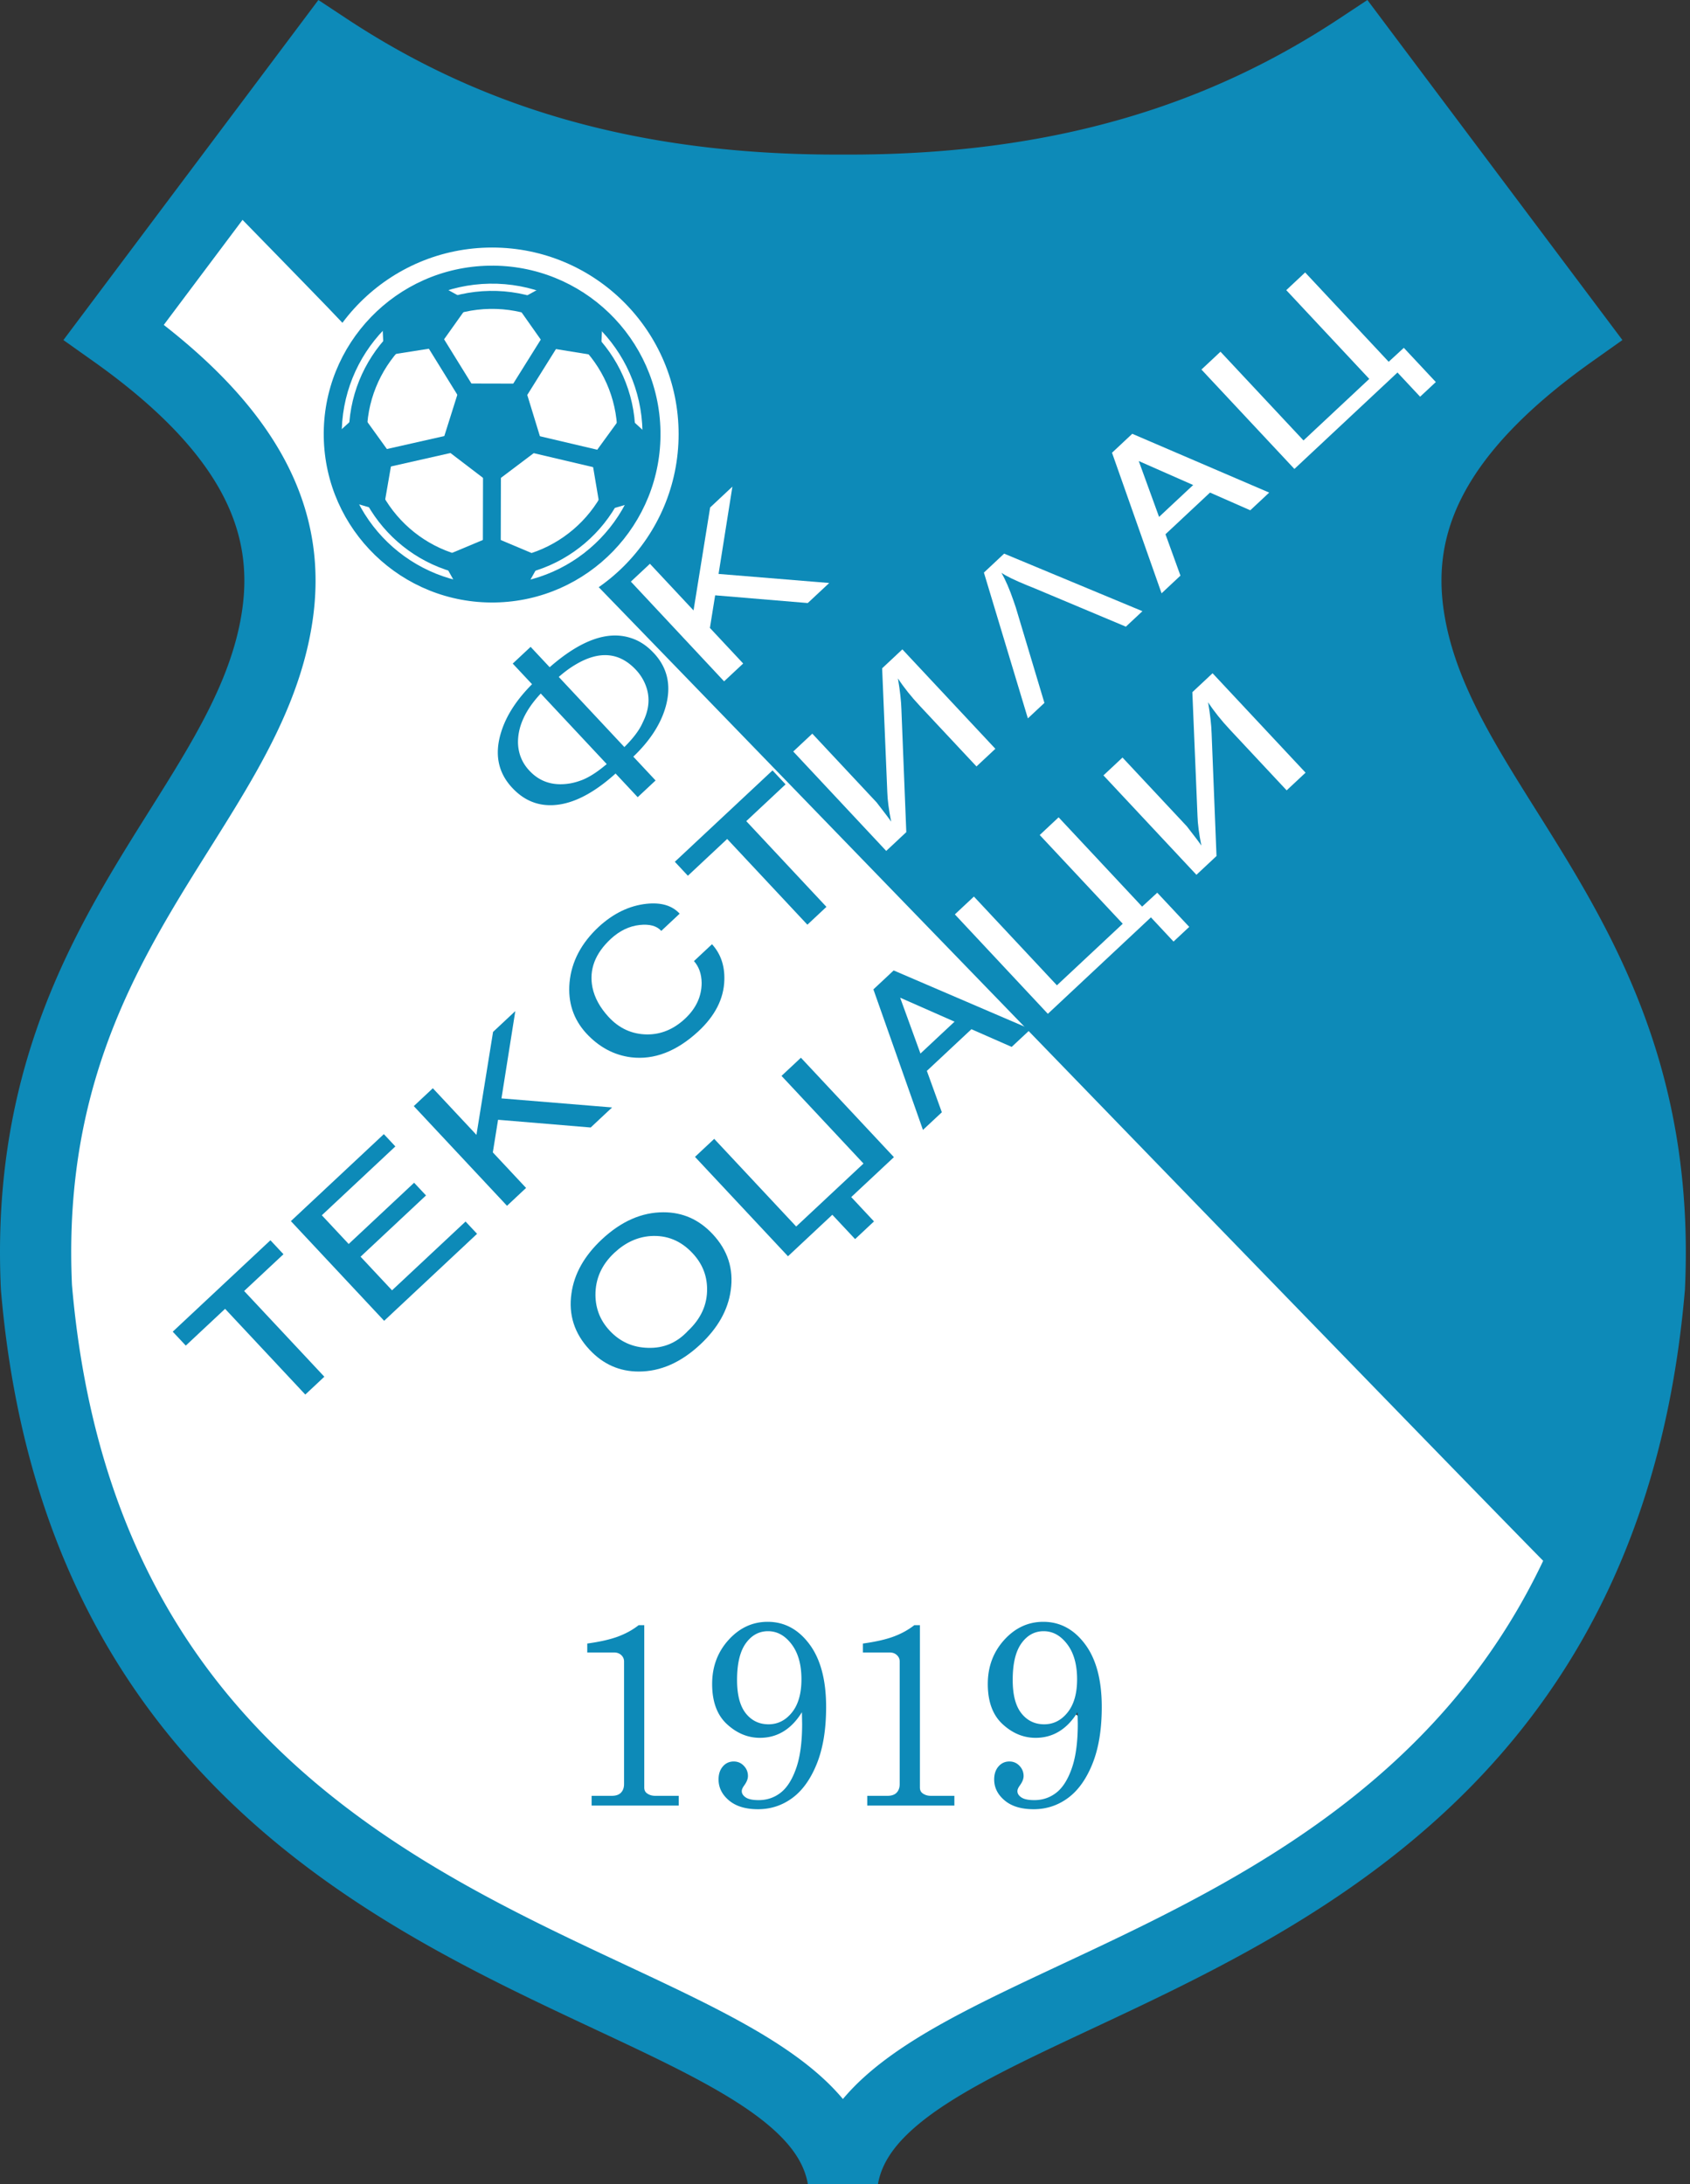
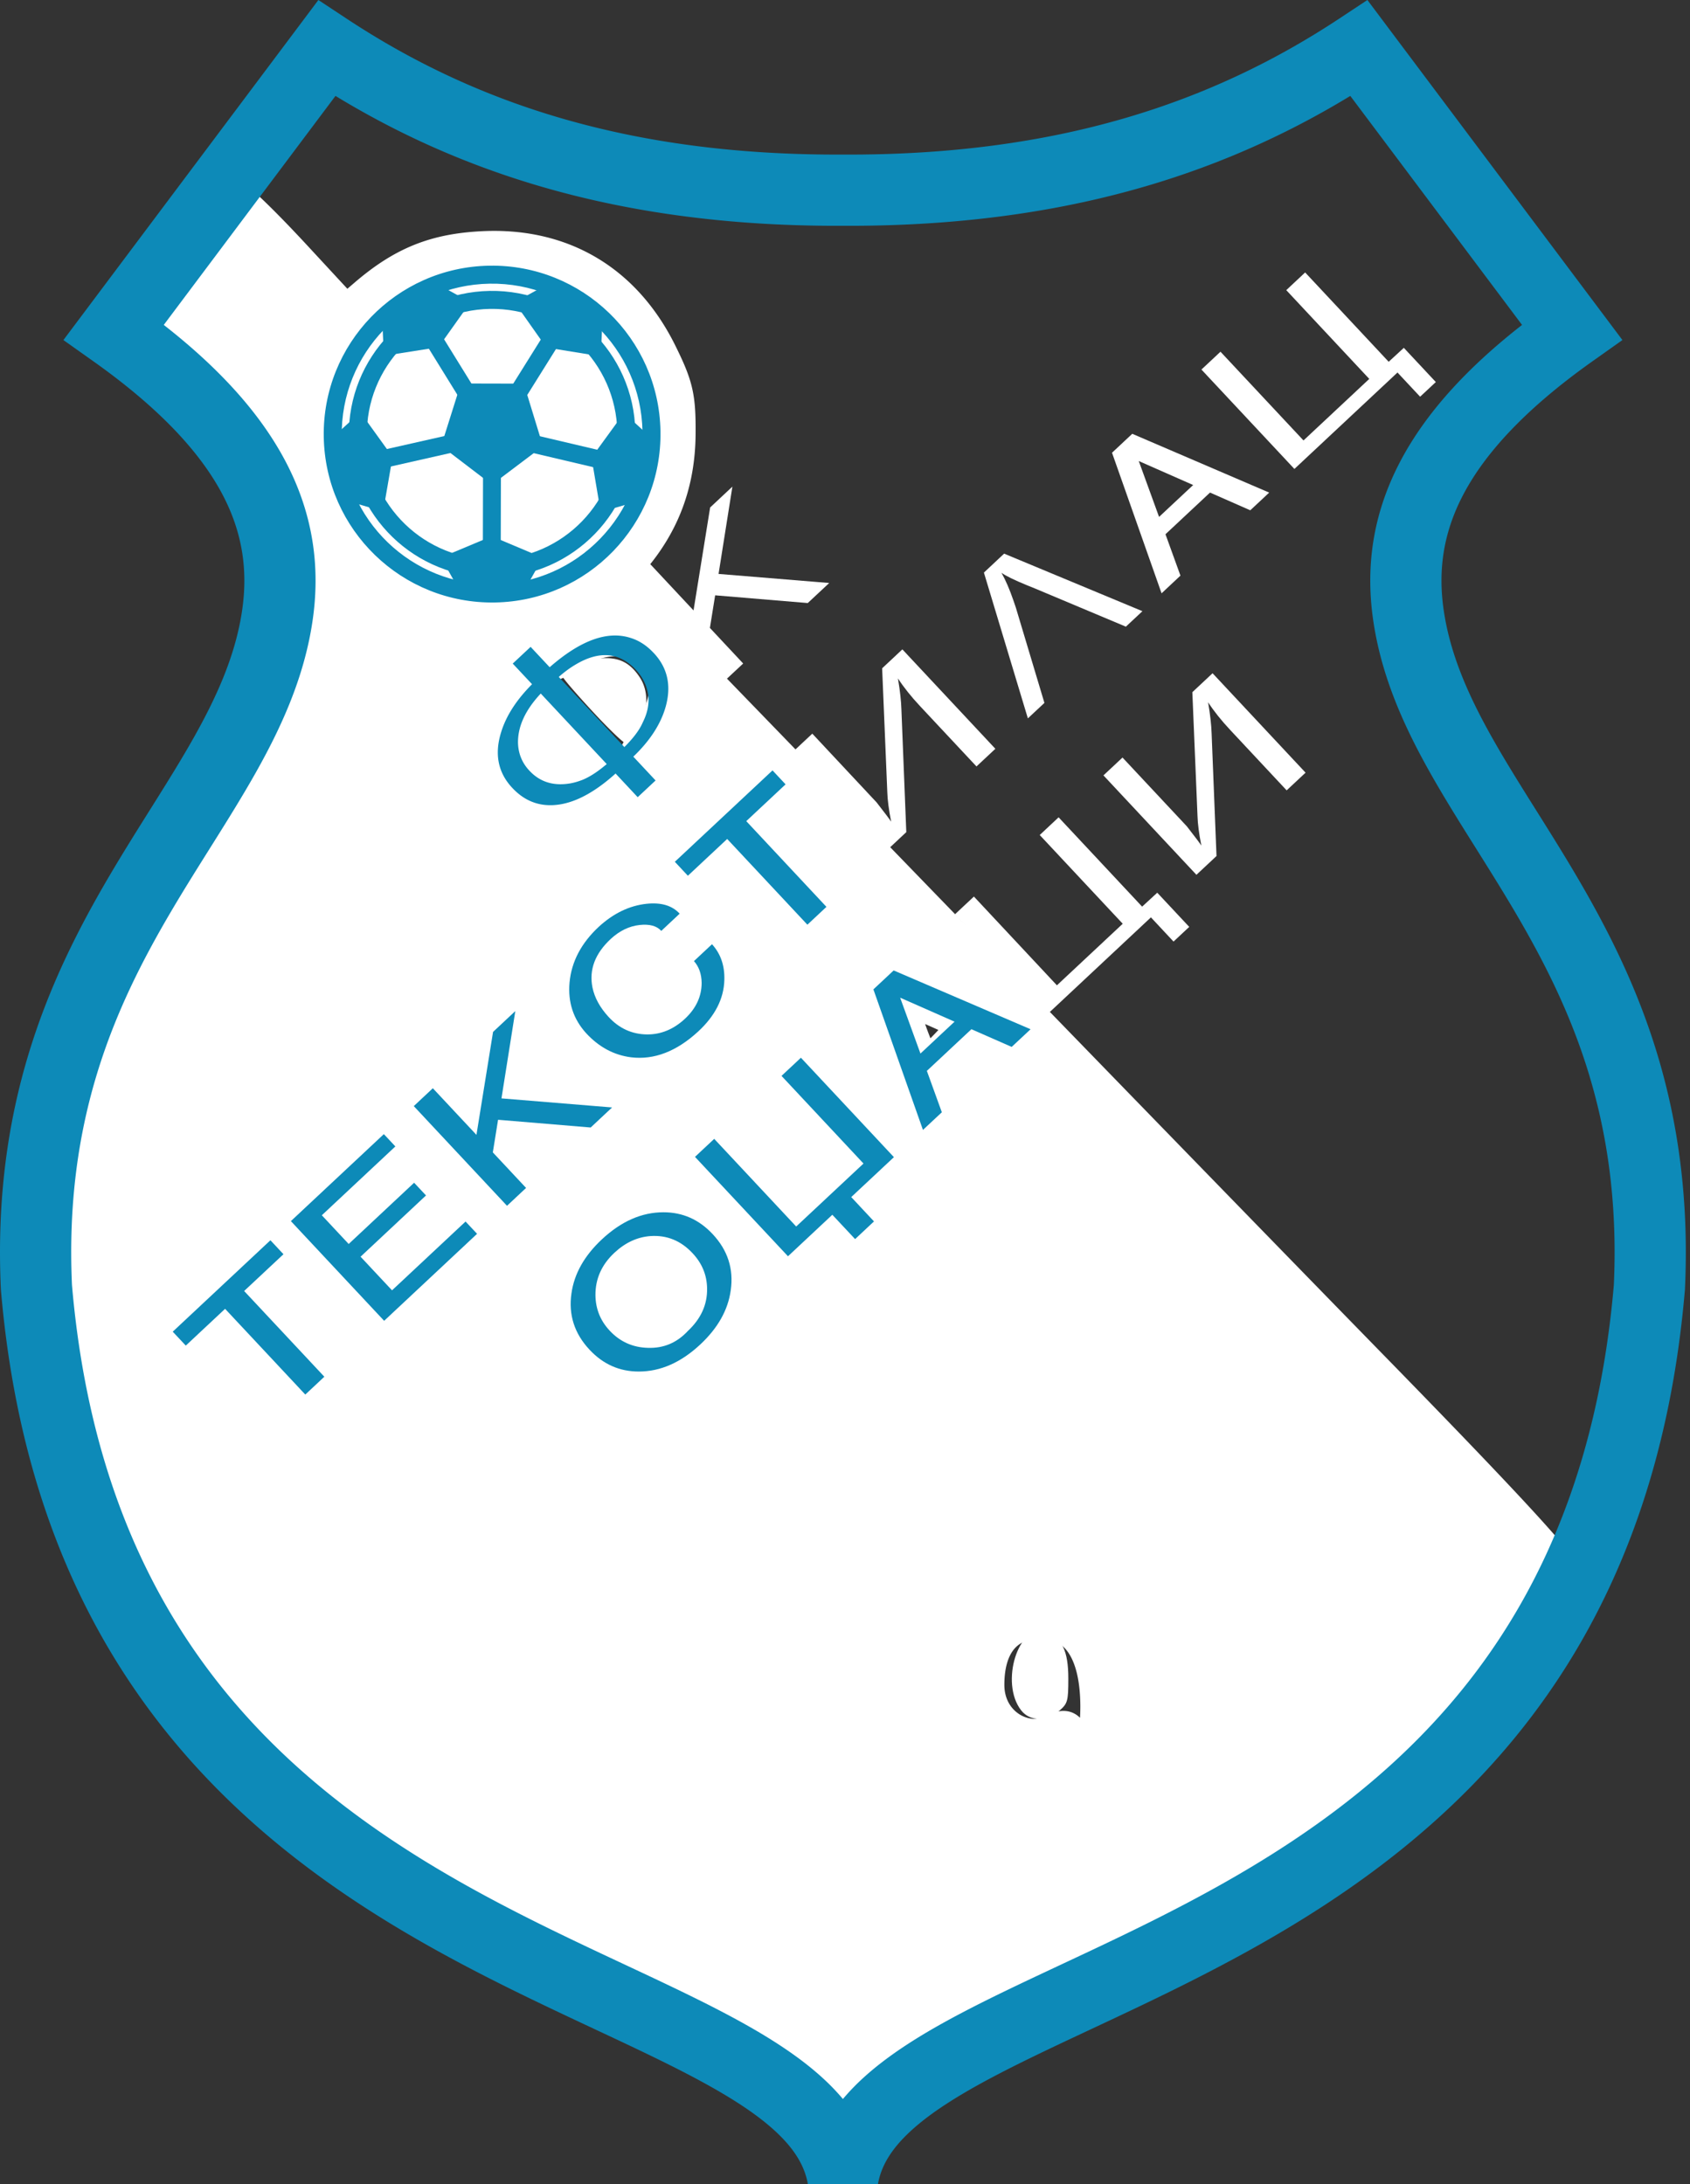
<svg xmlns="http://www.w3.org/2000/svg" width="387" height="500" fill="none">
  <rect width="100%" height="100%" fill="#333333" stroke="none" />
  <path fill="#fff" d="M170.826 391.552c-3.289-4.176-2.935-12.555.681-16.171 2.695-2.695 4.796-2.695 7.492 0 3.756 3.756 3.956 12.736.36 16.332-2.515 2.521-6.485 2.441-8.533-.161" />
  <path fill="#fff" d="M168.616 393.292c3.226 4.099 9.185 3.963 12.732.41l.235-.244c2.385-2.572 3.241-6.479 3.165-9.914-.079-3.569-1.182-7.574-3.76-10.152-1.532-1.531-3.415-2.846-5.736-2.846s-4.202 1.315-5.734 2.846c-2.482 2.482-3.605 6.269-3.751 9.747-.147 3.493.659 7.371 2.849 10.153m8.752-3.566c-1.484 1.488-3.461 1.191-4.331.086h-.001c-1.098-1.394-1.76-3.793-1.649-6.437.112-2.659.975-4.871 2.109-6.005 1.162-1.162 1.678-1.197 1.756-1.197s.594.033 1.758 1.197c1.178 1.178 2.053 3.541 2.114 6.299.061 2.782-.722 5.022-1.754 6.055zm56.482 1.856c-4.957-6.311-.6-20.135 5.644-17.913 3.696 1.314 5.144 4.29 5.144 10.581 0 5.244-.147 5.764-2.108 7.445-2.895 2.489-6.665 2.442-8.68-.113" />
-   <path fill="#fff" d="M241.824 384.243c0 2.772-.062 3.758-.213 4.292-.043.152-.011.245-.913 1.018l-.002.003c-2.037 1.75-3.88 1.237-4.636.283l.001-.002c-1.686-2.146-2.006-6.09-.908-9.573.531-1.685 1.291-2.895 2.002-3.531.619-.554 1.009-.558 1.395-.42l.438.172c.963.424 1.526.995 1.933 1.831.544 1.12.903 2.926.903 5.927m5.625 0c0-3.29-.365-6.118-1.468-8.387-1.109-2.281-2.851-3.774-5.092-4.672l-.454-.172c-2.735-.973-5.231-.083-7.031 1.528-1.707 1.527-2.897 3.752-3.616 6.033-1.359 4.312-1.42 10.194 1.552 14.344l.3.4c3.275 4.152 8.968 3.729 12.719.507l.397-.347c.925-.826 1.813-1.8 2.269-3.41.412-1.457.424-3.353.424-5.824M209.87 236.016c-1.107-3.048-1.955-5.61-1.881-5.684.16-.16 10.167 4.21 10.581 4.617.307.3-5.731 6.611-6.318 6.611-.207 0-1.274-2.495-2.382-5.544" />
  <path fill="#fff" d="M212.43 243.939c.397-.029.693-.147.812-.196.177-.074.322-.156.418-.214.194-.118.375-.252.518-.364.296-.232.634-.531.974-.846a57 57 0 0 0 2.32-2.304 53 53 0 0 0 2.151-2.373c.281-.334.556-.679.762-.982.092-.135.239-.364.356-.63.053-.121.167-.396.209-.757.037-.31.081-1.254-.71-2.029l-.001.001c-.29-.283-.643-.473-.678-.493a12 12 0 0 0-.482-.255 51 51 0 0 0-1.307-.627 179 179 0 0 0-3.632-1.628 166 166 0 0 0-3.588-1.523c-.492-.2-.931-.373-1.265-.494-.16-.057-.34-.12-.505-.167a2.6 2.6 0 0 0-.884-.113 2.403 2.403 0 0 0-2.282 2.676c.016.158.044.295.06.365.035.16.084.337.131.5.099.341.243.796.416 1.321a159 159 0 0 0 1.406 4.023 81 81 0 0 0 1.579 4.042c.224.521.439.991.626 1.351.088.169.205.382.34.578.062.089.185.26.364.435.09.088.25.233.478.368.212.126.646.341 1.238.341zm.632-6.237a92 92 0 0 1-.948-2.5q-.139-.384-.27-.755l.388.167c.923.402 1.844.816 2.654 1.184a61 61 0 0 1-1.824 1.904m-67.211 70.978c-1.354-.487-3.422-1.814-4.597-2.949-5.677-5.504-4.062-15.09 3.269-19.38 4.077-2.389 7.533-2.635 11.075-.794 5.717 2.982 8.333 8.98 6.425 14.757-1.128 3.409-5.731 7.712-9.18 8.58-3.536.887-3.93.874-6.992-.214" />
  <path fill="#fff" d="M149.095 311.918c1.317.041 2.635-.279 4.327-.704h.002c2.274-.572 4.636-2.16 6.507-3.908 1.755-1.64 3.398-3.723 4.205-5.818l.15-.419.2-.655c1.902-6.775-1.335-13.6-7.786-16.965l-.003-.001c-2.112-1.098-4.3-1.618-6.608-1.452-2.281.163-4.517.983-6.771 2.304-8.478 4.96-10.708 16.38-3.724 23.15l.002.004c1.384 1.336 3.734 2.862 5.447 3.477l.008.003c1.477.524 2.689.943 4.044.984m.147-4.768c-.49-.015-1.008-.146-2.59-.708-.995-.359-2.776-1.485-3.74-2.415-4.234-4.106-3.429-11.511 2.249-15.26l.566-.35.001-.002c1.822-1.067 3.351-1.564 4.702-1.661 1.324-.095 2.637.183 4.067.926 4.773 2.491 6.768 7.324 5.26 11.892l-.081.225c-.45 1.15-1.528 2.646-3.003 4.024-1.575 1.473-3.238 2.471-4.413 2.766v.001c-1.842.463-2.489.578-3.018.562m-25.407-129.109c-2.321-1.248-5.097-5.617-5.097-8.032 0-2.202 1.835-6.845 3.516-8.913l1.548-1.908 1.534 1.587c.841.874 4.15 4.397 7.346 7.839l5.824 6.251-1.581 1.241c-4.05 3.183-9.307 3.963-13.09 1.935" />
  <path fill="#fff" d="M122.707 180.135c4.81 2.578 11.083 1.46 15.69-2.161l3.622-2.843-7.593-8.151-.001.002a958 958 0 0 0-7.371-7.867l-.004-.005-3.406-3.524-3.243 3.999c-1.059 1.304-2.045 3.235-2.755 5.034-.693 1.757-1.294 3.814-1.294 5.382 0 1.901.997 4.073 2.05 5.732 1.072 1.689 2.614 3.494 4.303 4.402zm-1.585-10.134c0-.633.317-1.999.961-3.631.578-1.465 1.282-2.788 1.875-3.585 1.181 1.243 4.119 4.368 6.974 7.444l.004.004 4.044 4.34c-3.396 2.428-7.385 2.772-10.019 1.36l.002-.001c-.633-.341-1.639-1.344-2.535-2.755-.914-1.441-1.305-2.661-1.306-3.176m14.628-7.062c-3.756-4.05-6.832-7.626-6.832-7.939 0-1.361 5.257-4.003 8.519-4.27 4.197-.353 6.772.881 9.054 4.323 2.261 3.423 1.954 8.34-.774 12.209-1.021 1.441-2.142 2.722-2.495 2.835-.347.12-3.71-3.102-7.472-7.158" />
-   <path fill="#fff" d="M142.802 172.453c.223.036.65.073 1.149-.087l.002.002.023-.01.028-.007-.001-.003c.389-.134.675-.333.798-.423a5 5 0 0 0 .441-.369c.252-.234.516-.515.771-.805a27 27 0 0 0 1.652-2.111l.004-.003c3.185-4.516 3.715-10.508.814-14.898l-.002-.004c-1.296-1.956-2.809-3.483-4.769-4.42-1.953-.933-4.103-1.16-6.467-.962-2.047.168-4.484 1.029-6.358 1.969-.952.478-1.876 1.034-2.601 1.625a6 6 0 0 0-1.05 1.071c-.248.334-.598.905-.682 1.651l-.019.33.019.302c.034.277.107.481.138.563.055.149.115.269.155.345.08.152.168.289.235.388.139.206.315.44.501.678.38.484.908 1.119 1.537 1.849a204 204 0 0 0 4.883 5.436c1.904 2.052 3.719 3.908 5.116 5.246.693.664 1.312 1.23 1.803 1.634.237.195.499.398.753.56.12.077.317.196.558.293.121.049.319.12.569.16m-.383-6.092c-1.312-1.257-3.06-3.041-4.918-5.045a199 199 0 0 1-4.765-5.303 72 72 0 0 1-.729-.861c.29-.18.633-.371 1.019-.565 1.57-.788 3.393-1.381 4.608-1.48h.007c1.83-.154 3.063.058 4.015.513.947.452 1.862 1.263 2.847 2.748 1.622 2.454 1.54 6.293-.73 9.515-.259.365-.521.713-.77 1.027q-.271-.249-.584-.549" />
  <path fill="#fff" d="M124.772 134.903c7.425-2.228 16.425-9.861 20.815-17.646 3.555-6.311 3.942-8.059 3.929-17.813-.02-11.875-2.055-17.372-9.62-25.992-12.969-14.77-38.488-15.19-53.178-.88-23.79 23.17-7.86 63.765 25.018 63.765 4.53 0 10.394-.647 13.036-1.434m11.014 46.52 5.571-3.262 2.208 2.721 2.208 2.729 2.395-2.648c2.309-2.549 2.309-2.729.087-5.184-2.121-2.349-2.141-2.722-.247-4.817 3.516-3.883 6.178-11.722 5.317-15.638-.44-2.008-2.595-5.157-4.783-7.005-3.302-2.775-4.897-3.242-9.333-2.742-2.942.327-7.152 1.881-9.354 3.449-3.682 2.622-4.176 2.689-6.244.814-1.948-1.761-2.575-1.794-4.69-.247-2.389 1.748-2.389 1.828-.027 4.444 2.175 2.401 2.215 2.868.454 4.883-5.671 6.465-7.312 13.83-4.303 19.261 3.862 6.965 12.175 8.259 20.741 3.242m52.518 28.093c1.294-1.554.02-3.562-7.445-11.741l-9-9.867 4.476-4.59c3.976-4.077 4.257-4.777 2.482-6.252-1.721-1.427-3.376-.353-11.828 7.679-5.404 5.131-10.668 10.081-11.689 10.995-1.634 1.461-1.634 1.895.04 3.562 1.681 1.688 2.449 1.448 6.805-2.141l4.91-4.05 8.22 9.14c8.479 9.434 10.36 10.488 13.029 7.265m-34.905 31.296c9.42-4.283 14.871-13.683 12.115-20.922-2.275-5.991-7.011-2.748-5.684 3.89.614 3.062.027 4.657-2.902 7.939-5.144 5.757-12.149 5.811-17.212.14-4.777-5.337-4.697-10.594.213-15.511 2.956-2.956 4.737-3.703 8.286-3.463 2.795.187 5.297-.473 6.565-1.741 1.875-1.874 1.808-2.168-.827-3.576-6.592-3.529-17.219 1.601-21.769 10.521-4.724 9.26-1.188 19.041 8.439 23.317 5.057 2.248 6.685 2.175 12.776-.594m61.771 16.912c1.995-1.808 2.048-2.535.52-6.871-1.594-4.517-1.521-5.017 1.048-7.266 6.451-5.63 6.871-5.784 11.668-4.203 3.529 1.168 4.97 1.161 6.411-.04 1.021-.847 1.862-1.974 1.862-2.508s-6.945-3.95-15.438-7.592l-15.431-6.625-2.569 2.562-2.562 2.568 5.531 15.992c3.042 8.8 5.804 16.005 6.131 16.005s1.601-.914 2.829-2.022m-96.65 16.505c2.162-1.961 2.095-2.274-1.454-6.684-2.682-3.343-3.502-5.458-2.949-7.592.754-2.876 1.041-2.929 11.102-2.095 9.413.787 10.541.627 12.695-1.748 2.309-2.555 2.302-2.622-.647-3.223-1.654-.34-6.951-.927-11.775-1.3-4.823-.381-9.033-.954-9.367-1.288-.326-.327.067-4.417.881-9.08.814-4.67 1.168-8.8.787-9.18s-1.794.307-3.142 1.528c-1.781 1.608-2.889 5.377-4.023 13.643l-1.554 11.415-5.304-5.204c-5.264-5.164-5.324-5.184-7.612-2.655-2.262 2.502-2.095 2.782 8.352 13.95 5.871 6.271 10.908 11.435 11.208 11.482.294.046 1.555-.841 2.802-1.969m68.53 10.328 4.309-4.45 2.903 2.729c2.401 2.255 3.235 2.448 4.85 1.107 2.495-2.068 2.455-3.716-.174-6.611-1.988-2.209-1.828-2.575 2.836-6.618l4.95-4.27-10.608-11.622c-5.831-6.391-11.028-11.615-11.541-11.615-.514 0-1.888 1.048-3.056 2.335-1.981 2.188-1.941 2.489.587 4.77 1.481 1.335 5.577 5.758 9.107 9.827l6.411 7.392-6.191 6.285c-3.403 3.456-6.872 6.284-7.712 6.284-.834 0-5.391-4.329-10.121-9.613l-8.599-9.607-5.191 5.19 4.383 4.784c9.874 10.787 17.099 18.146 17.8 18.146.413 0 2.688-1.995 5.057-4.443m-87.89 8.259c9.333-8.766 10.487-10.314 9.013-12.089-1.501-1.814-2.588-1.147-9.747 5.945l-8.066 7.992-3.489-3.569-3.496-3.563 7.539-6.811c6.485-5.851 7.312-7.092 5.89-8.8-1.454-1.754-2.568-1.141-9.312 5.104l-7.666 7.092-2.642-2.642-2.642-2.649 8.18-8.252c6.197-6.252 7.825-8.62 6.711-9.734-1.108-1.108-3.262.093-8.853 4.957-4.063 3.536-9.007 8.139-10.995 10.234l-3.609 3.802 10.608 11.455c5.83 6.298 10.894 11.482 11.241 11.522.354.033 5.45-4.463 11.335-9.994m59.956 18.42c10.201-7.072 12.763-19.934 5.484-27.526-7.092-7.406-17.019-7.019-25.905 1.007-17.953 16.225.574 40.276 20.421 26.519M73.008 317.2c1.981-2.195 1.948-2.495-.58-4.77-1.482-1.341-5.625-5.804-9.194-9.927l-6.498-7.485L61 291.462c4.083-3.409 4.804-7.546 1.321-7.546-1.955 0-22.523 19.341-22.696 21.349-.307 3.556 3.923 3.082 8.032-.901l4.183-4.056 8.607 9.614c4.736 5.29 9.026 9.613 9.526 9.613.507 0 1.875-1.047 3.036-2.335m147.125 94.575c0-1.274-1.267-1.908-3.809-1.908h-3.823v-19.814c0-15.258-.36-19.708-1.588-19.341l-7.632 2.268c-6.805 2.015-8.152 5.077-2.228 5.077h3.816V409.7l-4.036.4c-2.222.22-4.27 1.114-4.557 1.988-.393 1.201 2.489 1.588 11.669 1.588 9.987 0 12.188-.34 12.188-1.901m-63.605 0q-.002-1.91-3.816-1.908h-3.816v-19.721c0-21.115-.1-21.395-6.365-17.813-1.748 1.001-4.47 1.842-6.044 1.862-4.577.073-3.469 3.642 1.274 4.102l4.136.401v30.528l-4.136.401c-2.562.246-4.136 1.094-4.136 2.228 0 1.454 2.348 1.828 11.448 1.828 9.333 0 11.455-.354 11.455-1.908m88.016-.214c4.99-4.51 7.619-11.695 7.619-20.795 0-13.176-4.91-20.341-13.943-20.341-8.273 0-12.996 5.564-12.996 15.304 0 9.2 9.08 15.405 16.625 11.369 2.135-1.148 2.462-.888 2.462 1.974 0 4.183-3.109 10.248-5.784 11.275-4.05 1.555-5.518.847-5.271-2.528.34-4.697-3.689-7.132-6.198-3.756-2.488 3.349-2.348 4.129 1.448 7.925 2.755 2.756 4.076 3.169 8.366 2.589 2.802-.374 6.251-1.728 7.672-3.016m-65.787 1.581c11.261-4.71 14.424-29.888 4.944-39.368-4.951-4.95-12.669-4.716-17.713.547-3.176 3.323-3.736 4.917-3.736 10.681 0 8.006 2.588 11.675 9.086 12.896 2.996.561 5.284.147 7.626-1.387l3.342-2.189-.874 4.911c-1.08 6.124-4.596 11.141-8.179 11.675-2.282.34-2.735-.227-2.735-3.423 0-4.43-1.495-5.757-5.171-4.59-3.842 1.221-2.922 8.266 1.355 10.421 4.136 2.075 6.751 2.041 12.055-.174m8.94 69.404c-6.692-7.452-16.839-13.97-36.26-23.31-58.395-28.081-73.86-37.841-95.021-59.977-17.039-17.819-26.6-33.29-34.592-55.947C9.35 307.94 8.468 270.433 19.39 239.471c5.13-14.544 8.96-21.976 25.332-49.148 19.888-32.997 25.165-49.563 21.475-67.382-2.702-13.083-7.985-21.656-21.775-35.352-6.912-6.872-12.57-12.756-12.57-13.076 0-1.008 20.455-27.847 21.51-28.227.547-.194 6.578 5.67 13.402 13.036l12.403 13.396 5.19-4.443c8.393-7.185 15.605-10.08 26.372-10.588 17.773-.84 31.743 7.486 39.695 23.644 3.643 7.392 4.163 9.707 4.097 18.086-.094 11.275-3.75 20.709-11.228 28.981l-4.624 5.117 65.14 67.248c35.819 36.987 85.128 87.717 109.566 112.735 31.289 32.029 44.205 46.073 43.671 47.474-2.315 6.024-12.316 21.162-20.388 30.862-18.733 22.509-38.941 36.466-87.016 60.103-35.472 17.439-45.679 23.537-52.584 31.403l-4.27 4.87z" />
  <path fill="#fff" d="M200.64 486.49c6.141-6.996 15.332-12.683 51.104-30.27l4.445-2.196c45.121-22.434 65.354-36.574 84.132-59.136 4.173-5.015 8.797-11.372 12.668-17.232 3.554-5.38 6.722-10.708 8.228-14.28l.279-.69.005-.014a5.1 5.1 0 0 0 .275-2.537 6 6 0 0 0-.345-1.301 9 9 0 0 0-.784-1.518c-.516-.826-1.24-1.79-2.089-2.842-1.725-2.139-4.354-5.119-7.906-8.981-7.126-7.746-18.22-19.31-33.868-35.327-24.431-25.012-73.735-75.736-109.551-112.719l-62.034-64.042 1.629-1.805.763-.862c7.76-8.95 11.597-19.237 11.696-31.279.034-4.224-.066-7.377-.774-10.506-.71-3.136-1.972-5.99-3.813-9.726-8.777-17.833-24.497-27.234-44.199-26.302-5.774.272-10.82 1.196-15.63 3.127-4.805 1.929-9.146 4.77-13.62 8.601l-1.705 1.46-9.284-10.03-.002-.001c-3.452-3.725-6.724-7.096-9.228-9.53-1.242-1.209-2.349-2.238-3.216-2.977-.418-.355-.881-.73-1.329-1.034a7 7 0 0 0-1.007-.57 5.2 5.2 0 0 0-1.1-.358 4.9 4.9 0 0 0-2.612.178l-.015.005-.014.005a5 5 0 0 0-1.24.659 6 6 0 0 0-.468.376 9 9 0 0 0-.54.527c-.297.31-.637.696-.987 1.106-.711.832-1.635 1.964-2.68 3.27a559 559 0 0 0-7.41 9.536A554 554 0 0 0 31.2 66.93a132 132 0 0 0-2.425 3.428c-.297.441-.577.87-.797 1.238a9 9 0 0 0-.369.679 6 6 0 0 0-.25.6c-.054.157-.282.798-.282 1.64a4.8 4.8 0 0 0 .566 2.27c.138.261.275.464.347.567.153.222.313.423.426.562.244.296.554.648.89 1.018.684.755 1.645 1.774 2.795 2.971a593 593 0 0 0 8.952 9.072h.002c13.413 13.323 18.02 21.098 20.465 32.933l.001.003c3.288 15.879-1.045 31.026-20.89 63.952-16.402 27.223-20.445 34.999-25.744 50.023C3.552 270.02 4.54 308.657 17.322 344.902l.776 2.164c8.074 22.151 17.918 37.769 34.866 55.493 21.796 22.8 37.937 32.865 96.402 60.979 19.358 9.31 28.758 15.495 34.777 22.197l.001.002 8.684 9.661zm-9.397-7.128.001-.001c-7.364-8.202-18.259-15.053-37.741-24.423-56.501-27.169-72.147-36.892-91.732-56.994l-1.909-1.979c-16.583-17.343-25.78-32.236-33.541-54.238-12.168-34.499-12.942-70.875-2.434-100.666 4.96-14.063 8.577-21.152 24.917-48.273l1.83-3.056c18.48-31.136 24.193-48.612 20.231-67.753-2.96-14.329-8.918-23.7-23.084-37.77h.001a584 584 0 0 1-8.8-8.92q-.634-.66-1.162-1.218c.331-.465.7-.98 1.102-1.535a545 545 0 0 1 7.08-9.478 549 549 0 0 1 7.278-9.363q.32-.398.618-.764l.48.462c2.355 2.29 5.51 5.534 8.883 9.174l13.581 14.669c-16.543 26.421 1.155 63.874 34.891 63.874 4.738 0 11.124-.656 14.398-1.632l.009-.004c2.668-.8 5.383-2.127 7.991-3.78l4.943 5.104-.395.041c-1.967.219-4.144.81-6.078 1.524-1.677.618-3.44 1.426-4.906 2.368l-.609.411c-.337.24-.632.443-.892.622-.965-.818-2.549-1.941-4.617-2.05-2.599-.137-4.603 1.392-5.477 2.031-.502.367-1.272.923-1.872 1.514-.625.614-1.863 2.024-1.876 4.205-.011 1.916.967 3.302 1.363 3.842.35.479.792.985 1.214 1.458-5.787 7.132-8.239 16.188-4.06 23.731l.001.001c2.637 4.755 6.94 7.718 12.043 8.515 4.976.777 10.302-.552 15.282-3.469l2.034-1.19 5.341 6.597 6.132-6.781.415-.462c.429-.481.887-1.015 1.256-1.542.5-.714 1.277-2.007 1.305-3.749.028-1.776-.732-3.102-1.246-3.849a15 15 0 0 0-1.082-1.356c1.943-2.46 3.476-5.582 4.473-8.516a29 29 0 0 0 1.133-4.402l13.561 13.999c-1.972 1.508-4.491 3.837-7.818 6.998-5.424 5.15-10.616 10.032-11.581 10.896l-.354.322c-.379.355-.822.803-1.205 1.315-.55.734-1.269 1.987-1.253 3.671.017 1.625.715 2.831 1.189 3.504.196.279.413.544.629.791-3.739-.445-7.59.48-10.899 2.079-4.948 2.39-9.526 6.632-12.294 12.057-2.906 5.697-3.384 11.828-1.398 17.318 1.984 5.483 6.277 9.917 12.15 12.526l.977.424c2.279.962 4.56 1.688 7.181 1.566 2.831-.131 5.534-1.239 8.53-2.6l.518-.242c5.321-2.542 9.622-6.512 12.258-11.063 2.706-4.67 3.843-10.343 1.824-15.652l.002-.001c-.768-2.023-2.031-4.075-4.087-5.278-1.919-1.123-4.098-1.233-6.004-.44.508-.799 1.283-2.372.821-4.372-.376-1.631-1.396-2.662-2.054-3.204q.264-.062.52-.142c1.192-.375 2.235-1.035 3.057-1.614.652-.46 1.37-1.019 2.15-1.65l.801-.654.001-.003 1.383-1.14 5.164 5.741c2.131 2.371 3.925 4.304 5.454 5.794 1.48 1.443 2.96 2.723 4.462 3.56 1.599.893 3.721 1.549 6.072.838 2.073-.627 3.441-2.084 4.254-3.064 1.006-1.209 1.717-2.865 1.514-4.874-.167-1.647-.914-3.059-1.588-4.121-1.358-2.142-3.856-5.011-7.513-9.017l-.001.001-5.965-6.542 1.333-1.367a73 73 0 0 0 1.851-1.954l18.781 19.388c5.795 5.983 11.942 12.325 18.28 18.861l-13.935-5.983-4.855 4.842-.009.009-4.667 4.678 6.505 18.81c1.533 4.434 3.002 8.486 4.138 11.449a118 118 0 0 0 1.152 2.91l-7.35-8.052c-2.949-3.233-5.753-6.189-7.905-8.354a78 78 0 0 0-2.757-2.665c-.36-.327-.741-.658-1.098-.931a7 7 0 0 0-.737-.503 5.4 5.4 0 0 0-.728-.359 4.9 4.9 0 0 0-1.841-.359c-1.401 0-2.485.589-2.795.756-.512.276-.985.604-1.383.908a18.6 18.6 0 0 0-2.412 2.236l-.002.003c-.464.512-1.106 1.228-1.593 1.996-.532.84-1.233 2.285-1.003 4.142.212 1.714 1.123 2.912 1.66 3.539.558.651 1.26 1.292 1.864 1.837l.002.003c1.232 1.109 5.147 5.317 8.695 9.409l3.521 4.061-3.094 3.141-.001.001c-1.47 1.492-2.929 2.835-4.116 3.826q-.243-.225-.51-.479c-1.722-1.635-3.953-3.942-6.252-6.511l-11.963-13.364-11.986 11.986 7.469 8.151q.979 1.066 1.922 2.087c-3.209-1.78-6.753-2.65-10.463-2.505-5.867.228-11.592 2.96-16.638 7.516-10.692 9.663-11.039 22.524-4.546 30.955 6.424 8.34 18.627 11.164 30.327 3.404l.557-.378.548-.389c9.466-6.898 13.862-19.017 9.461-28.771q.67.691 1.284 1.318c1.583 1.613 2.925 2.936 3.941 3.874.498.459.987.89 1.421 1.231.209.163.501.381.834.581.165.1.43.25.764.388.256.106.964.383 1.905.383.872 0 1.537-.237 1.796-.335.328-.125.593-.263.766-.359.347-.194.656-.408.884-.575.473-.345.991-.775 1.497-1.221a63 63 0 0 0 3.541-3.406l1.044-1.078c.49.441.998.868 1.516 1.237.694.495 1.665 1.075 2.881 1.354 2.992.684 5.168-.884 6.238-1.773 1.565-1.297 3.645-3.495 3.56-6.791-.055-2.149-1.051-3.951-2.123-5.359.364-.324.791-.7 1.298-1.139l8.665-7.475-2.231-2.443c.311.068.651.108 1.017.108l.35-.012c.79-.057 1.379-.288 1.573-.364.332-.132.612-.279.808-.388.4-.223.788-.484 1.121-.722a24 24 0 0 0 1.623-1.281l.55-.483.007-.007c1.099-.996 2.913-2.729 3.135-5.664.091-1.216-.116-2.342-.349-3.264-.237-.934-.584-1.97-.97-3.065l-.001-.002a42 42 0 0 1-.609-1.819l.3-.268c1.635-1.427 2.751-2.385 3.628-3.056.724-.554 1.09-.753 1.236-.821l.028.002c.342.05.882.198 2.136.612 1.813.6 3.695 1.12 5.516 1.109 2.198-.013 3.964-.779 5.442-2.009l.15-.128c27.445 28.269 55.395 57.002 71.945 73.945 15.641 16.012 26.649 27.486 33.67 35.119 3.521 3.828 5.978 6.623 7.502 8.512q.33.411.583.738c-1.344 2.704-3.708 6.686-6.686 11.193-3.726 5.64-8.141 11.703-12.04 16.388-18.083 21.729-37.564 35.328-85.454 58.874-35.171 17.291-46.395 23.8-54.064 32.536l-.002.002-.728.83zm-79.51-347.793c-28.39 0-42.56-35.25-21.69-55.578l.613-.579c12.968-11.95 34.793-11.176 45.652 1.19 3.603 4.106 5.582 7.126 6.75 10.283 1.175 3.173 1.674 6.871 1.684 12.57.007 4.947-.105 7.307-.514 9.161-.377 1.707-1.054 3.2-2.801 6.301-1.867 3.31-4.815 6.743-8.197 9.61-3.409 2.891-6.944 4.942-9.832 5.808-2.017.598-7.35 1.234-11.665 1.234m21.64 45.74c-3.587 2.1-6.701 2.631-8.988 2.274-2.16-.337-3.944-1.504-5.17-3.714l-.001.001c-1.592-2.873-1.27-7.82 3.266-13.272l.451-.53.007-.005c.445-.509 1.053-1.225 1.519-2.035.526-.914 1.038-2.225.889-3.84a7 7 0 0 0-.038-.304c.452.04.931.034 1.435-.032 1.357-.177 2.481-.745 3.263-1.198.814-.471 1.702-1.09 2.613-1.739.632-.45 1.81-1.056 3.284-1.6 1.456-.537 2.855-.886 3.83-.994h.008c2.085-.235 2.801-.142 3.213-.021.389.114.993.395 2.516 1.675.706.597 1.509 1.502 2.178 2.48.327.479.585.923.768 1.295q.134.276.195.445c.036.095.049.146.051.154l.002.001c.146.668.035 2.592-.876 5.273-.863 2.538-2.131 4.828-3.319 6.139l-.001.003c-.46.508-1.077 1.201-1.555 1.957-.389.616-.827 1.49-.993 2.581zm14.878 53.997c-1.424.012-3.195-.625-4.979-2.623l-.004-.003c-1.887-2.109-2.324-3.647-2.31-4.664.014-.988.467-2.413 2.342-4.292 1.332-1.332 1.99-1.736 2.388-1.902.31-.13.815-.268 2.202-.174h.004c2.613.174 5.694-.185 8.197-1.584a10.4 10.4 0 0 0-.877 2.284c-.496 1.941-.514 4.121-.065 6.37v.002c.21 1.048.1 1.242.075 1.309-.106.29-.456.944-1.858 2.515-1.853 2.073-3.68 2.751-5.115 2.762m-78.02 92.996c1.283-.067 2.259-.603 2.542-.757.51-.277.98-.604 1.376-.908a18.6 18.6 0 0 0 2.4-2.239c.463-.513 1.102-1.228 1.586-1.993.529-.834 1.232-2.275 1.007-4.13-.208-1.718-1.119-2.921-1.658-3.55-.556-.649-1.256-1.286-1.858-1.828l.001-.001c-1.239-1.122-5.209-5.378-8.788-9.513l-.004-.005-3.309-3.81.527-.44.001-.002c1.843-1.539 3.473-3.466 4.415-5.574l4.612 4.98 2.16 2.32a403 403 0 0 0 5.603 5.878 120 120 0 0 0 2.592 2.592c.327.315.648.614.928.854.13.114.322.276.54.433.104.076.294.21.54.347.091.051.813.479 1.832.596l.049.005.05.005c1.151.109 2.027-.238 2.194-.301a5.4 5.4 0 0 0 .699-.328c.275-.153.509-.314.655-.418a19 19 0 0 0 1.001-.769 92 92 0 0 0 2.648-2.265c2.102-1.853 4.885-4.396 7.852-7.185l1.631-1.538c3.639-3.443 6.103-5.899 7.487-7.754.779-1.045 1.742-2.564 1.907-4.452a6.3 6.3 0 0 0-.206-2.265c.196.119.853.489 1.734.628 1.221.191 2.187-.141 2.422-.221.393-.133.717-.291.926-.401.432-.227.841-.497 1.178-.733a23 23 0 0 0 1.655-1.296l.559-.493.007-.006c.466-.423 1.348-1.211 1.983-2.192.849-1.312 1.284-2.957.888-4.778-.306-1.409-1.052-2.572-1.582-3.338-.585-.842-1.364-1.819-2.229-2.894l.001-.001c-.844-1.052-1.354-1.814-1.659-2.363 1.349.062 3.158.206 5.695.416 4.501.376 7.747.61 10.118.283 1.365-.189 2.653-.579 3.876-1.32.867-.525 1.559-1.143 2.117-1.712l.514-.548.006-.008c.52-.576 1.134-1.251 1.58-1.854.227-.306.572-.803.843-1.427.268-.616.646-1.772.364-3.191a5.2 5.2 0 0 0-1.995-3.15 6.4 6.4 0 0 0-1.756-.912c-.738-.254-1.638-.431-2.263-.559-1.993-.409-7.576-1.012-12.362-1.383a125 125 0 0 1-4.811-.47c.158-1.264.376-2.75.651-4.322l.001-.002c.425-2.437.738-4.777.895-6.609.077-.901.126-1.779.115-2.522a9.4 9.4 0 0 0-.103-1.302 6 6 0 0 0-.249-1.012 5.05 5.05 0 0 0-1.197-1.927c-1.717-1.717-3.832-1.542-4.521-1.442-.886.128-1.638.441-2.148.688-1.07.521-2.131 1.286-3.05 2.119-1.87 1.691-2.905 4.057-3.628 6.512-.746 2.532-1.344 5.831-1.919 10.019l-.001.005-.273 2.004a55 55 0 0 0-1.792-1.678c-.789-.695-1.972-1.685-3.417-2.189a6.14 6.14 0 0 0-2.95-.288 6.3 6.3 0 0 0-2.542 1.002c-1.016.677-1.888 1.685-2.306 2.147l-.002.002c-.385.425-1.724 1.788-2.206 3.699-.498 1.981.029 3.704.687 4.999a6.14 6.14 0 0 0-3.082-.559c-1.47.108-2.739.695-3.659 1.209-1.862 1.042-4.14 2.874-6.91 5.283-4.099 3.567-9.179 8.288-11.324 10.549l-6.687 7.047.102.112-.096.05a15 15 0 0 0-1.416.907c-.9.638-1.975 1.494-3.115 2.448-2.3 1.923-5.132 4.47-7.877 7.052s-5.465 5.256-7.533 7.44c-1.025 1.084-1.947 2.107-2.644 2.969a15 15 0 0 0-.996 1.358c-.148.233-.33.541-.495.898-.134.29-.422.956-.497 1.827-.151 1.752.184 4.064 2.03 5.803 1.802 1.698 4.046 1.902 5.614 1.726 2.836-.318 5.67-2.019 8.002-4.159l.46-.434.619-.601 5.295 5.914c2.408 2.69 4.722 5.155 6.52 6.968.89.898 1.7 1.682 2.351 2.264.316.282.67.586 1.022.844.168.124.434.311.757.488.094.052 1.08.638 2.432.638zm140.486-82.118-4.558-13.173.449-.45.282-.282 12.467 5.352c.628.269 1.246.541 1.854.806-1.296.526-2.448 1.302-3.504 2.109-1.166.893-2.521 2.063-4.109 3.449l-.005.005c-.676.591-1.794 1.524-2.632 2.886zm-111.031 36.66q.645-.743 1.101-1.421c.683-1.021 1.461-2.545 1.372-4.449-.091-1.947-1.044-3.323-1.685-4.094l.001-.002c-.54-.652-1.745-1.988-3.762-2.434-1.759-.389-3.28.076-4.355.584q.206-.276.388-.539c.633-.918 1.377-2.168 1.66-3.622a6.3 6.3 0 0 0 .065-2.023l.435.499c1.501 1.694 3.52 3.858 6.118 6.635l.002.001a622 622 0 0 0 6.868 7.228c-2.158-.405-3.928.453-4.961 1.083-.938.573-2.009 1.437-3.247 2.554m56.709 28.474c-7.979 5.531-14.676 3.162-17.888-1.008-3.242-4.211-3.877-11.489 3.383-18.05l.718-.627c3.581-3.021 6.998-4.324 9.896-4.437 2.989-.116 5.957 1.005 8.648 3.815l.002.003c4.621 4.82 3.838 14.345-4.759 20.304M90.28 287.762l-.006-.006-.015-.014 3.479-3.142-3.328 3.297zm-26.236.553-.014.009-.005.002zM172.357 419.61c2.753-.039 5.408-.882 8.236-2.062l.002-.002c4.141-1.732 7.151-5.163 9.203-8.92 2.071-3.791 3.374-8.272 3.94-12.781 1.094-8.71-.414-19.19-6.667-25.442-6.969-6.969-17.763-6.442-24.53.62l-.005.004c-1.721 1.8-3.232 3.629-4.113 6.145-.83 2.371-.944 4.937-.944 7.832 0 4.388.683 8.486 2.977 11.741a13 13 0 0 0 1.984 2.222c-3.042 1.629-4.12 4.735-4.265 7.373a7 7 0 0 0-.474-.263c-1.302-.65-2.74-.883-4.036-.952v-14.977c0-5.247-.007-9.323-.118-12.369-.104-2.852-.306-5.477-.994-7.404-.369-1.031-1.082-2.471-2.57-3.486-1.62-1.105-3.344-1.165-4.598-.957-1.139.189-2.155.634-2.877.987-.765.373-1.584.837-2.348 1.274l-.001.002c-.5.285-1.277.618-2.123.879-.408.126-.782.22-1.093.28a5 5 0 0 1-.52.073h-.016c-1.615.026-3.581.348-5.2 1.572a6.06 6.06 0 0 0-2.098 2.868 5.9 5.9 0 0 0-.04 3.651c.639 2.058 2.194 3.364 3.474 4.098 1.339.767 2.912 1.231 4.581 1.413v21.872c-1.569.166-3.228.539-4.657 1.308-1.403.756-3.616 2.531-3.616 5.648 0 .847.179 1.827.708 2.791a5.9 5.9 0 0 0 1.941 2.088c1.242.821 2.659 1.129 3.683 1.292 2.163.345 5.412.428 9.888.428 4.568 0 7.85-.076 10.011-.436 1.026-.17 2.503-.503 3.78-1.436a5.9 5.9 0 0 0 1.854-2.212 11.1 11.1 0 0 0 3.836 3.207l.008.004c2.452 1.229 4.92 2.068 7.797 2.027m75.032-28.842q-.001 1.293-.078 2.502a5 5 0 0 0-.45-.409c-1.982-1.589-4.162-1.171-5.011-.934-.89.248-1.722.68-2.263.97-3.726 1.984-9.595-.821-9.595-7.165 0-4.164 1.014-6.748 2.261-8.217 1.151-1.355 2.965-2.317 5.965-2.317 3.057.001 5.019 1.108 6.423 3.156 1.589 2.318 2.748 6.299 2.748 12.414m-35.117-15.481.006-.001-.018.005zm-37.403 28.363a11 11 0 0 0-.229-.772q.339-.022.674-.06-.215.438-.445.832m62.843.886a10.5 10.5 0 0 0-.431-1.359q.594-.018 1.194-.086a13 13 0 0 1-.763 1.445m-70.692-19.532c0-2.868.165-3.982.409-4.679.194-.553.551-1.183 2.006-2.705 3.32-3.461 7.96-3.401 10.89-.47 2.111 2.111 3.546 5.772 4.027 10.131l-8.004 5.24-.002.001c-1.211.793-2.225 1.047-4.131.691l.002-.002c-2.505-.47-3.455-1.243-3.962-1.962-.625-.887-1.235-2.627-1.235-6.245m89.911 5.764c0-7.06-1.295-13.25-4.419-17.809-3.309-4.827-8.319-7.302-14.294-7.302-5.274 0-9.958 1.821-13.237 5.682-3.183 3.748-4.531 8.818-4.531 14.393 0 5.095 2.195 9.754 5.589 12.973-1.12.627-2.064 1.506-2.813 2.515-.632.85-1.359 1.873-1.863 2.969a8.5 8.5 0 0 0-.568 1.656c-1.161-.476-2.397-.661-3.525-.72v-15.07c0-7.598-.088-12.719-.35-15.919-.124-1.512-.314-3.03-.728-4.243-.19-.557-.627-1.672-1.642-2.6a5.18 5.18 0 0 0-5.005-1.15l-7.626 2.267c-1.944.576-3.672 1.275-5.073 2.081-1.173.676-2.955 1.89-3.823 3.867-.52 1.183-.766 2.81-.06 4.482.658 1.56 1.851 2.451 2.743 2.924 1.357.72 2.936.973 4.389 1.042v22.58c-1.466.171-2.924.546-4.176 1.092a9.5 9.5 0 0 0-2.076 1.215c-.6.473-1.61 1.41-2.102 2.91v.002a5.3 5.3 0 0 0 .227 3.93c.622 1.322 1.628 2.066 2.301 2.451 1.22.699 2.634.945 3.607 1.077 2.186.297 5.515.386 10.066.386 4.896 0 8.339-.073 10.574-.421 1.053-.164 2.544-.48 3.834-1.375a5.9 5.9 0 0 0 1.913-2.173q.424.442.867.885c1.483 1.483 3.19 2.99 5.569 3.727 2.292.711 4.611.513 6.811.216 1.842-.247 3.776-.791 5.459-1.453 1.587-.624 3.433-1.538 4.777-2.755 6.307-5.703 9.185-14.385 9.185-24.332" />
-   <path fill="#0d8ab8" d="M147.533 372.07v37.16c0 .554.18.981.553 1.281.534.414 1.188.627 1.968.627h5.371v2.229h-19.948v-2.229h4.604c.954 0 1.667-.246 2.128-.734q.692-.729.694-1.948v-28.08q-.002-.861-.634-1.454-.642-.6-1.635-.601h-6.157v-2.048c2.888-.4 5.23-.927 7.025-1.594q2.691-1 4.743-2.609zm28.348 1.375c-2.075 0-3.77.927-5.104 2.782q-1.993 2.784-1.995 8.379c0 3.416.667 5.958 1.995 7.639q2 2.514 5.21 2.515c2.122 0 3.91-.9 5.364-2.708q2.173-2.71 2.175-7.592 0-5.066-2.261-8.039c-1.508-1.989-3.303-2.976-5.384-2.976m7.752 18.547c-1.201 1.941-2.602 3.409-4.21 4.39-1.608.987-3.409 1.474-5.404 1.474q-4.15.001-7.552-3.129-3.39-3.123-3.389-9.2-.001-5.922 3.749-10.074c2.509-2.768 5.491-4.156 8.967-4.156q5.736 0 9.56 5.124 3.823 5.12 3.823 14.377 0 7.684-2.122 12.969-2.12 5.285-5.61 7.859-3.494 2.573-7.866 2.575-4.245.002-6.638-2.008-2.394-2.01-2.395-4.81-.001-1.844.987-2.976c.654-.754 1.488-1.134 2.489-1.134.907 0 1.681.327 2.308.988q.949.978.947 2.348-.001.983-.874 2.175-.54.74-.54 1.281.002.83.914 1.441t2.935.614c1.922 0 3.616-.574 5.071-1.715q2.19-1.712 3.549-5.624c.907-2.609 1.354-5.991 1.354-10.141zm27.021-19.922v37.16c0 .554.18.981.553 1.281.534.414 1.188.627 1.969.627h5.37v2.229h-19.948v-2.229h4.597q1.443-.001 2.135-.734.692-.729.694-1.948v-28.08q0-.861-.641-1.454-.632-.6-1.634-.601h-6.151v-2.048c2.888-.4 5.23-.927 7.025-1.594q2.691-1 4.743-2.609zm28.341 1.375q-3.104 0-5.097 2.782c-1.334 1.855-1.995 4.65-1.995 8.379 0 3.416.661 5.958 1.995 7.639 1.328 1.675 3.069 2.515 5.21 2.515 2.122 0 3.91-.9 5.358-2.708q2.181-2.71 2.181-7.592 0-5.066-2.261-8.039c-1.508-1.989-3.303-2.976-5.391-2.976m7.759 18.547c-1.201 1.941-2.602 3.409-4.21 4.39-1.608.987-3.409 1.474-5.404 1.474-2.768 0-5.29-1.041-7.552-3.129q-3.39-3.123-3.389-9.2-.002-5.922 3.75-10.074c2.501-2.768 5.49-4.156 8.966-4.156q5.736 0 9.56 5.124 3.823 5.12 3.823 14.377 0 7.684-2.122 12.969-2.12 5.285-5.61 7.859c-2.329 1.714-4.95 2.575-7.873 2.575-2.822 0-5.037-.667-6.631-2.008q-2.402-2.01-2.402-4.81.002-1.844.994-2.976c.654-.754 1.488-1.134 2.489-1.134.907 0 1.681.327 2.308.988.627.653.947 1.434.947 2.348q-.001.983-.874 2.175-.54.74-.54 1.281c0 .553.3 1.034.914 1.441q.912.612 2.936.614c1.921 0 3.615-.574 5.07-1.715q2.19-1.712 3.549-5.624c.907-2.609 1.354-5.991 1.354-10.141zm2.302-147.06L139.964 132.325l4.31-4.597c7.405-7.906 11.341-17.926 11.341-28.867 0-7.085-1.261-12.47-4.463-18.98-5.53-11.255-16.305-19.975-28.133-22.764-5.137-1.214-14.204-1.34-19.294-.273-7.439 1.568-17.38 7.165-21.756 12.269l-1.548 1.801-2.635-2.762a4176 4176 0 0 0-13.183-13.563l-10.54-10.801L64.576 29.75c5.784-7.725 10.6-14.15 10.707-14.277.1-.127 4.07 1.982 8.82 4.69 22.57 12.896 44.739 20.181 73.953 24.298 15.064 2.121 52.518 2.315 67.602.353 30.188-3.936 56.614-12.682 78.783-26.072 4.924-2.975 6.011-3.396 6.758-2.602.487.52 10.688 14.044 22.67 30.049l21.789 29.094-6.485 5.27c-27.946 22.71-36.026 46.367-25.758 75.461 3.429 9.72 6.598 15.591 20.788 38.534 9.447 15.278 13.71 22.97 17.806 32.137 13.416 30.041 16.158 61.07 8.466 95.675-2.795 12.549-10.474 35.345-11.868 35.219-.254-.027-49.556-50.717-109.552-112.648" />
-   <path fill="#0d8ab8" d="M358.293 361.086a3.74 3.74 0 0 0 2.517-.699 4.5 4.5 0 0 0 .856-.812c.337-.412.615-.878.825-1.262.442-.805.924-1.874 1.419-3.067 1.003-2.42 2.21-5.735 3.443-9.396 2.311-6.857 4.794-15.165 6.277-21.484l.283-1.237c7.843-35.281 5.061-67.088-8.687-97.874-3.93-8.793-8.007-16.241-16.308-29.764l-1.719-2.788c-13.316-21.53-16.76-27.774-19.847-36.146l-.615-1.709c-4.927-13.959-5.365-26.322-1.44-37.818 3.946-11.56 12.438-22.643 26.099-33.743l9.109-7.403-23.816-31.799a7548 7548 0 0 0-15.653-20.841 1785 1785 0 0 0-4.972-6.566c-.608-.798-1.099-1.44-1.456-1.902-.28-.36-.63-.815-.836-1.035l-.007-.006c-.655-.696-1.621-1.322-2.922-1.44-1.082-.098-2.043.196-2.716.455-.997.384-2.251 1.062-3.821 1.984l-1.679 1.002c-21.686 13.098-47.63 21.71-77.419 25.595-7.295.948-20.231 1.393-33.336 1.324s-26.037-.648-33.321-1.673c-28.831-4.063-50.565-11.222-72.698-23.869l-.003-.001a254 254 0 0 0-6.246-3.459 63 63 0 0 0-2.035-1.044c-.25-.12-.52-.247-.765-.344a5 5 0 0 0-.58-.193 3.7 3.7 0 0 0-.797-.115 3.53 3.53 0 0 0-2.83 1.256l-.021.026-.05.059.003.002c-.643.835-5.356 7.123-10.765 14.347L49.445 44.093 62.09 57.049c5.8 5.946 11.72 12.04 13.164 13.543l5.308 5.564 4.08-4.748.002-.002c1.82-2.122 5.013-4.56 8.786-6.686 3.748-2.113 7.75-3.74 11.02-4.43 2.192-.46 5.448-.692 8.86-.644 3.408.048 6.68.373 8.905.898 10.767 2.539 20.7 10.546 25.785 20.892 2.969 6.039 4.101 10.892 4.101 17.428 0 10.059-3.603 19.217-10.391 26.463l-6.601 7.041 111.424 115.015a59971 59971 0 0 0 77.184 79.543 14473 14473 0 0 0 23.592 24.213c2.798 2.863 4.984 5.092 6.48 6.607.746.757 1.327 1.342 1.728 1.742.199.197.366.361.491.481.058.057.13.125.201.189a4 4 0 0 0 .453.354c.07.046.25.152.363.212.195.091.801.288 1.218.357zM159.137 98.864c0-7.633-1.391-13.546-4.825-20.53-5.977-12.164-17.592-21.598-30.482-24.637l-.001.001c-2.912-.688-6.742-1.035-10.422-1.087-3.678-.052-7.503.187-10.401.795h-.004c-4.167.878-8.853 2.833-13.026 5.186-3.634 2.048-7.125 4.536-9.653 7.125a4103 4103 0 0 0-13.197-13.58l-.002-.001-8.437-8.645 8.709-11.627a17601 17601 0 0 1 8.966-11.966c1.555.827 3.679 2 6.003 3.326 23.004 13.144 45.61 20.554 75.205 24.724 7.78 1.096 21.108 1.674 34.266 1.742s26.49-.37 34.28-1.383c30.587-3.988 57.496-12.868 80.149-26.55 1.551-.937 2.61-1.549 3.343-1.94l.861 1.123c1.207 1.584 2.898 3.82 4.951 6.54 4.105 5.443 9.648 12.82 15.637 20.82l.002.002L350.82 74.69l-3.86 3.137c-14.286 11.61-23.807 23.709-28.32 36.929-4.535 13.283-3.879 27.297 1.462 42.432 3.572 10.124 6.938 16.293 21.114 39.214l1.706 2.767c8.233 13.411 12.129 20.56 15.88 28.955 13.084 29.296 15.785 59.549 8.244 93.477-1.361 6.107-3.937 14.814-6.359 22.002-1.068 3.169-2.089 5.992-2.944 8.131a2611 2611 0 0 1-5.404-5.514 14597 14597 0 0 1-23.578-24.2 59770 59770 0 0 1-77.176-79.532l-106.759-110.2 2.018-2.15.001-.001c8.023-8.565 12.291-19.449 12.292-31.273" />
  <path fill="#0d8ab8" d="M201.053 500c.712-4.067 2.989-7.957 7.419-12.057 4.518-4.183 10.88-8.215 19.002-12.503 8.108-4.28 17.393-8.527 27.694-13.375 10.199-4.8 21.211-10.107 32.309-16.336 22.21-12.466 45.069-28.786 63.262-52.78 18.259-24.08 31.496-55.466 35.085-97.548l.014-.158.008-.156c1.953-42.047-10.898-70.817-24.767-94.417-3.425-5.828-6.931-11.372-10.224-16.62-3.321-5.294-6.425-10.288-9.205-15.229-5.557-9.879-9.547-19.099-11.019-28.907-1.351-8.989-.284-17.754 4.541-26.849 4.919-9.274 14.004-19.373 29.517-30.368l6.834-4.845L313.126 0l-6.409 4.236c-29.303 19.363-64.775 31.372-113.659 31.152l-.037-.001h-.036c-48.884.22-84.357-11.789-113.667-31.153L72.908.001 14.52 77.853l6.835 4.844c15.513 10.995 24.597 21.095 29.517 30.369 4.826 9.096 5.895 17.857 4.547 26.847-1.473 9.808-5.464 19.028-11.022 28.907-2.78 4.941-5.885 9.934-9.207 15.228-3.293 5.249-6.8 10.794-10.225 16.622-13.87 23.6-26.72 52.37-24.766 94.417l.007.156.013.158c3.588 42.082 16.826 73.468 35.085 97.548 18.193 23.994 41.052 40.314 63.261 52.78 11.099 6.229 22.111 11.536 32.311 16.336 10.301 4.848 19.585 9.095 27.692 13.375 8.123 4.288 14.484 8.32 19.003 12.503 4.43 4.1 6.708 7.99 7.42 12.057zm-8.032-19.456a51 51 0 0 0-4.373-4.569c-6.09-5.637-13.944-10.455-22.468-14.955-8.538-4.508-18.33-8.988-28.361-13.709-10.132-4.768-20.707-9.872-31.273-15.803-21.119-11.854-41.9-26.85-58.249-48.411-16.259-21.443-28.453-49.799-31.816-88.91-1.721-37.699 9.615-63.259 22.542-85.255 3.278-5.577 6.638-10.891 9.98-16.216 3.312-5.28 6.61-10.576 9.605-15.899 5.805-10.317 10.724-21.164 12.75-33.303l.187-1.178v-.003c1.82-12.138.331-24.471-6.268-36.91-5.595-10.545-14.669-20.802-27.775-31.035L76.824 21.96c30.331 18.454 66.527 29.577 113.81 29.737h4.775c47.281-.16 83.477-11.282 113.803-29.735l39.328 52.427c-13.107 10.233-22.18 20.491-27.774 31.036-6.598 12.44-8.086 24.773-6.262 36.912 1.894 12.617 6.943 23.83 12.933 34.48 2.995 5.323 6.292 10.619 9.605 15.899 3.341 5.325 6.7 10.64 9.978 16.217 12.926 21.996 24.261 47.556 22.54 85.257-3.364 39.109-15.555 67.466-31.814 88.908-16.348 21.561-37.13 36.557-58.249 48.411-10.566 5.931-21.141 11.035-31.273 15.803-10.031 4.721-19.824 9.201-28.363 13.709-8.523 4.5-16.376 9.319-22.466 14.955a51 51 0 0 0-4.374 4.569" />
  <path fill="#fff" d="M112.695 56.672c23.584 0 42.704 19.127 42.704 42.71 0 23.591-19.12 42.711-42.704 42.711-23.59 0-42.71-19.12-42.71-42.71 0-23.584 19.12-42.711 42.71-42.711" />
  <path fill="#0d8ab8" d="M142.977 171.034q2.883-2.872 4.016-5.224l.341-.727c1.601-3.343 1.561-6.531-.127-9.574a11 11 0 0 0-1.581-2.155c-3.79-4.049-8.406-4.449-13.857-1.187-1.247.734-2.515 1.668-3.816 2.809zm-19.147-12.256q-5.332 5.685-5.21 11.389c.093 2.415.954 4.503 2.595 6.257l.033.034c2.375 2.542 5.437 3.516 9.173 2.915.968-.153 1.955-.44 2.976-.84 1.541-.628 3.242-1.702 5.09-3.236l.454-.367zm-6.418-6.858 4.096-3.829 4.364 4.663q10.556-9.237 18.479-6.725 2.944.89 5.338 3.463l.033.026c3.162 3.383 4.063 7.492 2.695 12.336-1.127 3.949-3.596 7.745-7.392 11.375l5.097 5.45-4.096 3.83-5.064-5.418c-5.837 5.264-11.228 7.666-16.158 7.192q-4.243-.432-7.465-3.876l-.034-.033q-4.924-5.256-2.521-12.843 1.739-5.563 7.051-10.888z" />
  <path fill="#fff" d="m144.465 133.155 4.363-4.083 9.987 10.681 3.803-23.577 5.097-4.77-3.169 19.988 25.338 2.075-4.91 4.59-21.209-1.768-1.201 7.465 7.619 8.146-4.37 4.083z" />
  <path fill="#0d8ab8" d="m39.555 304.874 22.37-20.929 2.988 3.196-9.007 8.419 18.367 19.628-4.363 4.083-18.367-19.628-9 8.42zm50.218-9.467 16.838-15.751 2.636 2.815-21.282 19.915-21.356-22.823 21.289-19.915 2.635 2.816-16.838 15.758 6.15 6.578 14.985-14.024 2.722 2.909-14.985 14.024zm4.981-42.175 4.363-4.089 9.987 10.674 3.803-23.57 5.097-4.77-3.169 19.987 25.331 2.075-4.903 4.59-21.209-1.768-1.2 7.465 7.612 8.14-4.363 4.089zm60.882-44.054-4.21 3.943c-1.027-1.154-2.682-1.601-4.957-1.355-2.368.261-4.55 1.308-6.558 3.143q-5.475 5.064-4.236 11.188c.487 2.321 1.701 4.55 3.649 6.678 2.435 2.662 5.384 4.009 8.853 4.049q4.732.028 8.593-3.515 3.893-3.582 3.903-8.293c-.033-2.041-.621-3.709-1.761-4.984l4.129-3.862q2.98 3.262 2.829 8.206c-.12 4.263-2.115 8.192-5.998 11.781-4.963 4.564-10.074 6.532-15.344 5.905q-5.914-.751-10.327-5.544c-2.916-3.223-4.177-7.072-3.783-11.555q.658-7.194 6.751-12.836c3.363-3.062 6.999-4.804 10.915-5.217 3.342-.347 5.857.413 7.552 2.268m-1.105-11.881 22.37-20.922 2.988 3.196-8.999 8.419 18.359 19.627-4.363 4.083-18.366-19.627-9 8.419z" />
  <path fill="#fff" d="m181.645 172.048 4.369-4.083 14.731 15.744c1.921 2.469 3.029 3.936 3.322 4.41-.533-2.749-.834-4.997-.88-6.751l-1.181-28.367 4.63-4.337 21.295 22.763-4.323 4.043-12.916-13.803c-2.035-2.168-3.723-4.29-5.07-6.351.48 2.835.74 5.21.794 7.125l1.12 28.066-4.596 4.304zm53.731-7.584-10.067-33.378 4.63-4.336 31.669 13.176-3.789 3.543-20.749-8.713-1.754-.707c-2.969-1.215-4.964-2.182-5.985-2.916.954 1.695 1.862 3.796 2.729 6.318l.547 1.601 6.558 21.869zm23.905-65.151 31.356 13.462-4.33 4.05-9.22-4.056-10.2 9.54 3.429 9.473-4.323 4.05-11.348-32.183zm13.944 11.728-12.456-5.491 4.65 12.789zm25.646-48.666 19.128 20.448 3.469-3.189 7.325 7.832-3.596 3.356-5.184-5.537-23.603 22.076-21.289-22.757 4.363-4.083 19.007 20.315 15.064-14.09-19.007-20.321z" />
  <path fill="#0d8ab8" d="M134.993 308.995q-5.186-5.546-4.136-12.863c.62-4.496 2.942-8.626 6.958-12.382 4.43-4.143 9.133-6.218 14.11-6.211 4.39-.007 8.139 1.655 11.248 4.977l.027.027c3.456 3.696 4.837 7.979 4.136 12.862q-.932 6.747-6.958 12.382c-4.43 4.143-9.134 6.218-14.11 6.212-4.39 0-8.14-1.655-11.248-4.977zm22.516-4.276q4.521-4.225 4.41-9.761-.07-4.574-3.323-8.046l-.033-.033c-2.655-2.835-5.844-4.136-9.58-3.896-3.036.22-5.798 1.494-8.299 3.836-2.909 2.715-4.35 5.951-4.33 9.687.033 3.136 1.121 5.844 3.249 8.119l.026.034c2.362 2.521 5.278 3.829 8.74 3.916q5.385.188 9.14-3.856m1.639-39.866 4.404-4.123 18.773 20.067 15.411-14.417-18.773-20.067 4.443-4.157 21.295 22.763-9.774 9.14 5.211 5.571-4.323 4.049-5.217-5.57-10.154 9.5zm45.493-42.681 31.355 13.463-4.329 4.043-9.22-4.05-10.201 9.54 3.429 9.474-4.323 4.043-11.348-32.177zm13.943 11.728-12.456-5.49 4.65 12.789z" />
  <path fill="#fff" d="m242.413 187.117 19.127 20.448 3.463-3.189 7.325 7.826-3.596 3.362-5.177-5.544-23.603 22.083-21.296-22.763 4.363-4.083 19.007 20.321 15.071-14.097-19.007-20.314zm10.267-9.601 4.369-4.083 14.731 15.745q2.882 3.7 3.322 4.41-.81-4.121-.88-6.752l-1.181-28.367 4.63-4.336 21.295 22.763-4.33 4.049-12.909-13.81c-2.035-2.168-3.729-4.289-5.077-6.351q.72 4.254.801 7.125l1.121 28.067-4.597 4.303z" />
  <path fill="#0d8ab8" d="M113.34 137.932c21.292-.36 38.264-17.909 37.905-39.202s-17.916-38.264-39.208-37.905c-21.293.36-38.258 17.917-37.899 39.208.36 21.293 17.91 38.258 39.202 37.899m-.07-4.121c-19.016.321-34.69-14.83-35.011-33.846-.321-19.017 14.83-34.698 33.847-35.02 19.016-.32 34.698 14.839 35.019 33.855s-14.838 34.69-33.855 35.011" />
  <path fill="#0d8ab8" d="M113.239 132.183c18.11-.307 32.547-15.241 32.241-33.344-.306-18.117-15.235-32.547-33.345-32.24-18.11.305-32.546 15.234-32.24 33.344.307 18.11 15.234 32.546 33.344 32.24m-.07-4.121c-15.833.268-28.885-12.354-29.153-28.189-.268-15.834 12.354-28.887 28.189-29.154 15.834-.268 28.887 12.349 29.155 28.19.267 15.827-12.356 28.886-28.191 29.153" />
  <path fill="#0d8ab8" d="m105.541 87.797 14.404.033 4.39 14.317-11.689 8.813-11.615-8.866zm-.108 47.784 14.404.034 4.443-7.926-11.662-4.923-11.641 4.876zm40.875-20.902 3.295-14.017-6.705-6.13-7.445 10.233 2.102 12.449zm-8.316-42.196-12.209-7.64-7.959 4.377 7.285 10.341 12.469 2.021zm-38.247-7.678-12.249 7.578.407 9.074 12.502-1.968 7.319-10.288zm-23.955 35.7 3.221 14.037 8.727 2.535 2.161-12.469-7.385-10.24z" />
  <path fill="#0d8ab8" d="m114.707 108.915-4.098-.009-.035 15.906 4.097.008zm-11.224-5.278-.903-3.996-15.13 3.417.901 3.997zm4.879-15.175-7.292-11.79-3.484 2.156 7.291 11.79zm19.573-9.547-3.473-2.173-7.337 11.734 3.474 2.172zm9.978 24.316-15.104-3.554-.938 3.988 15.102 3.554z" />
</svg>